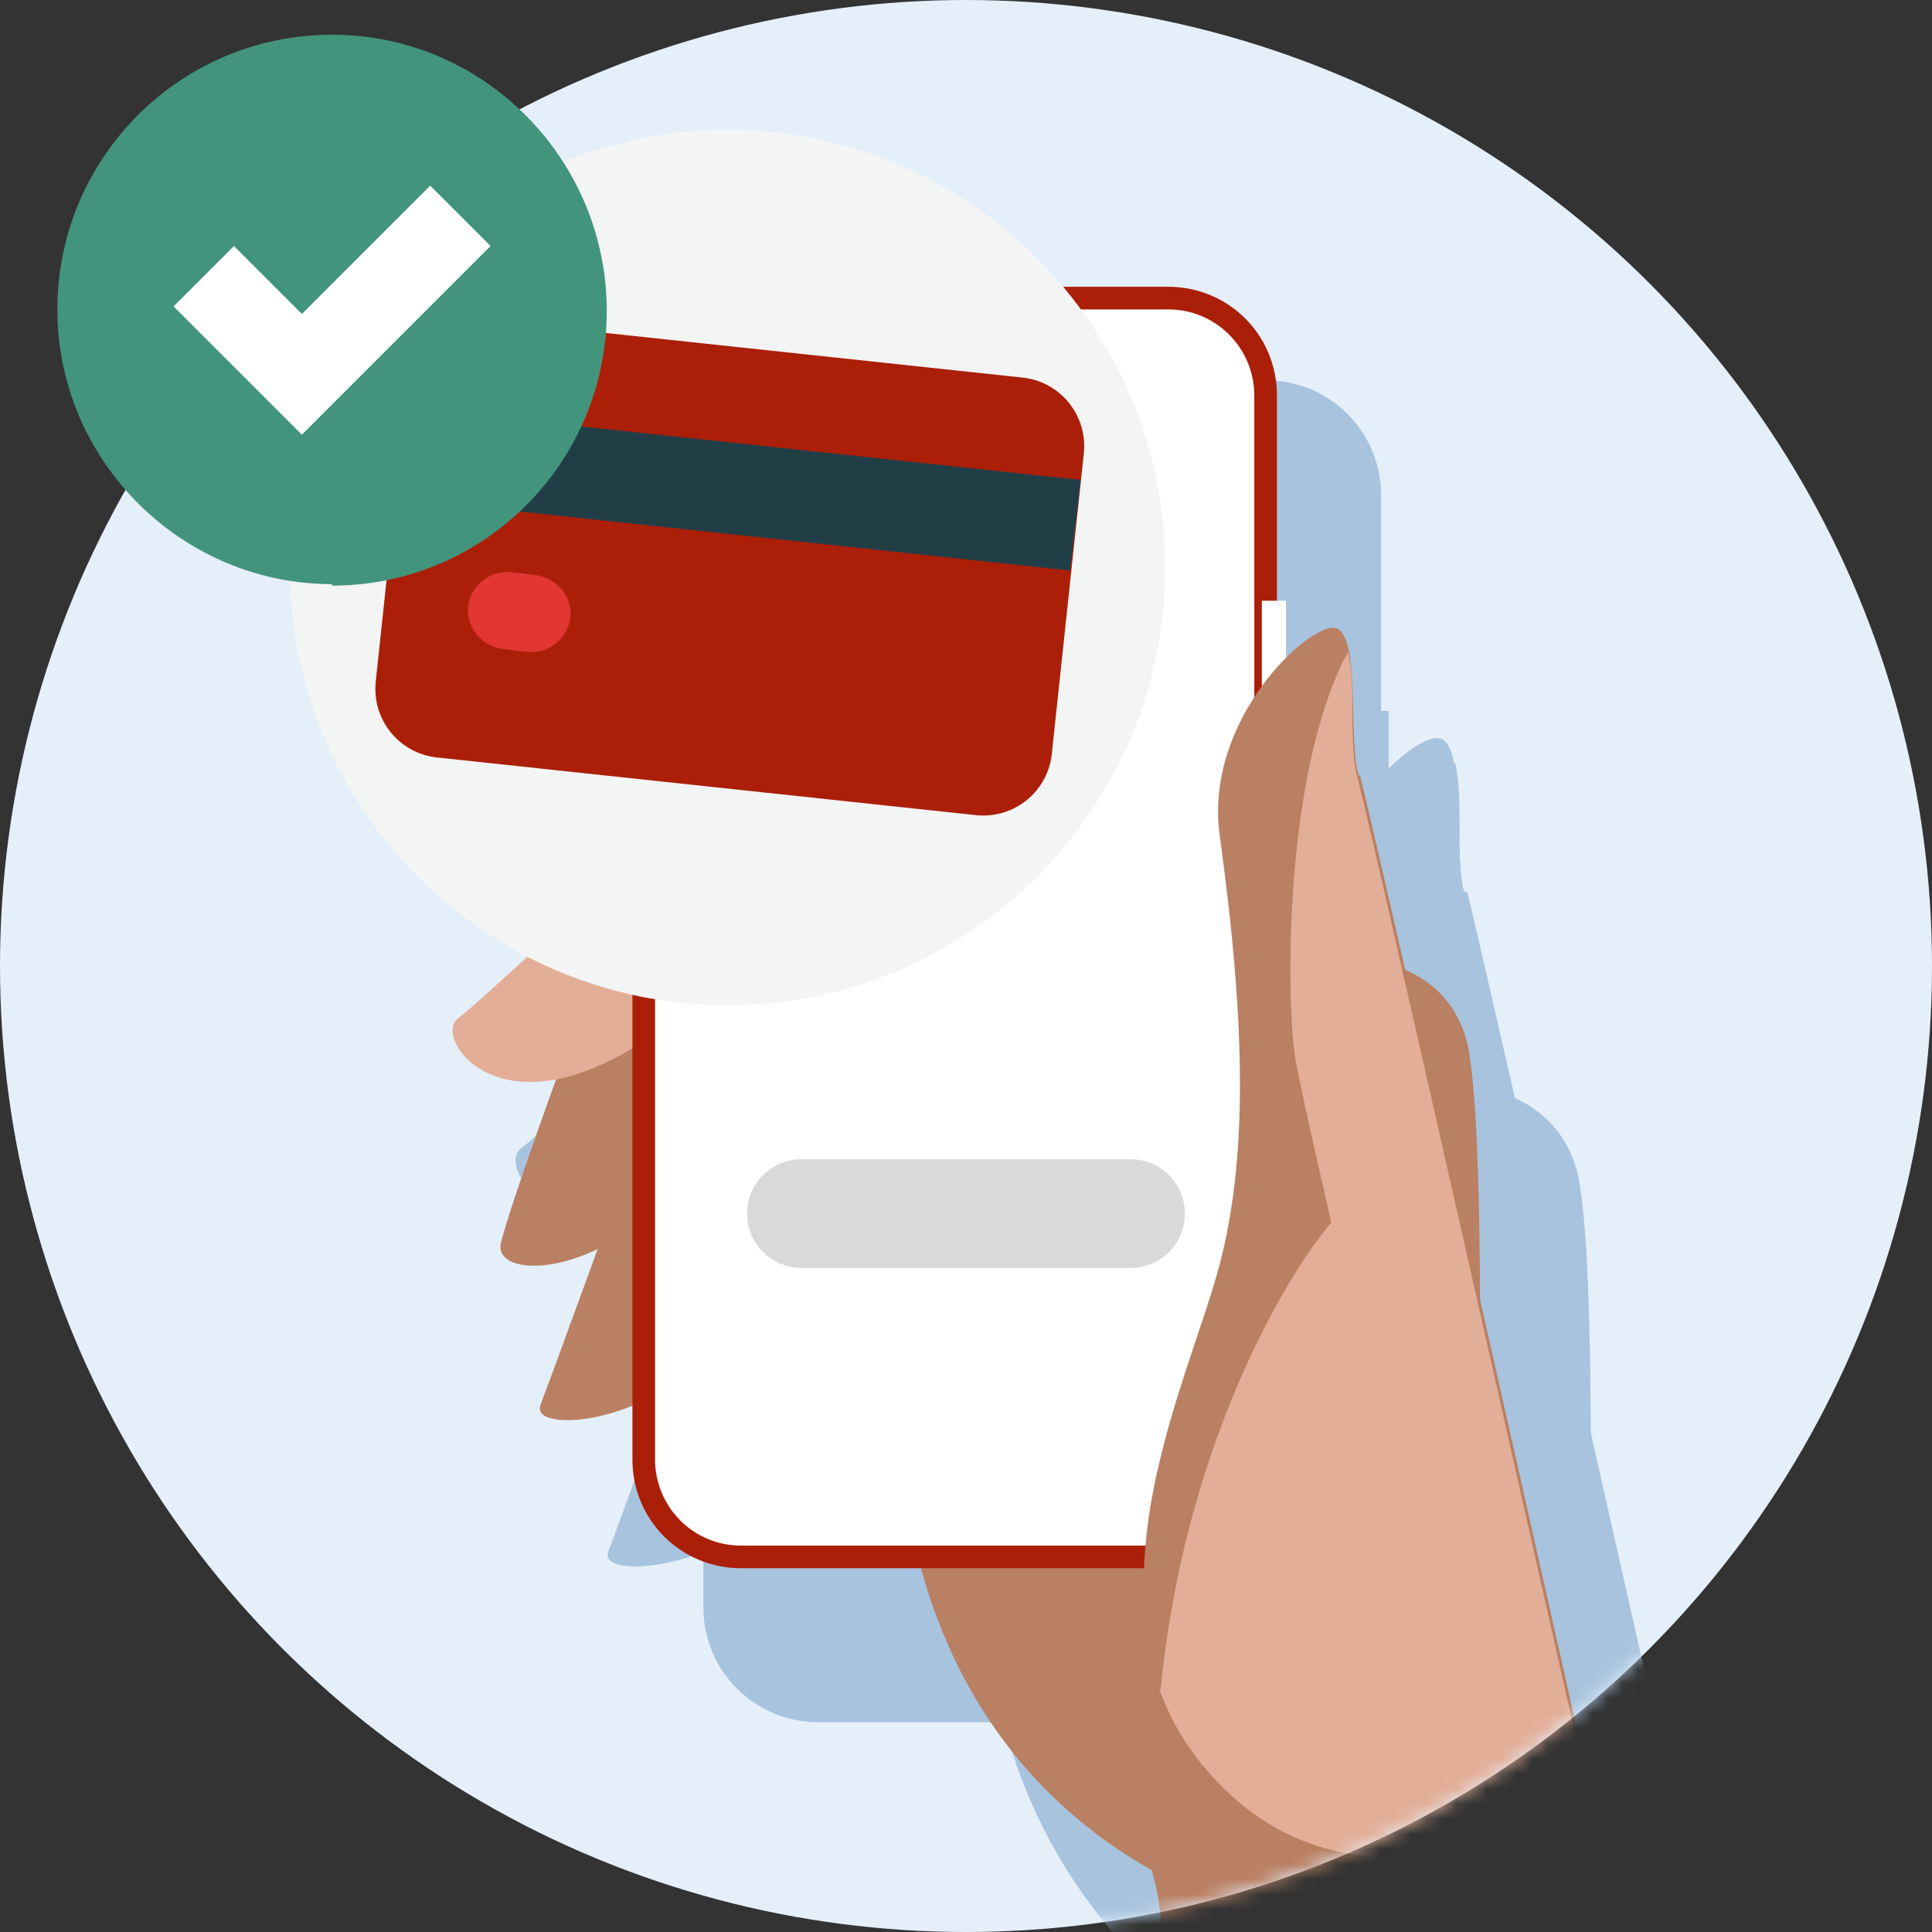
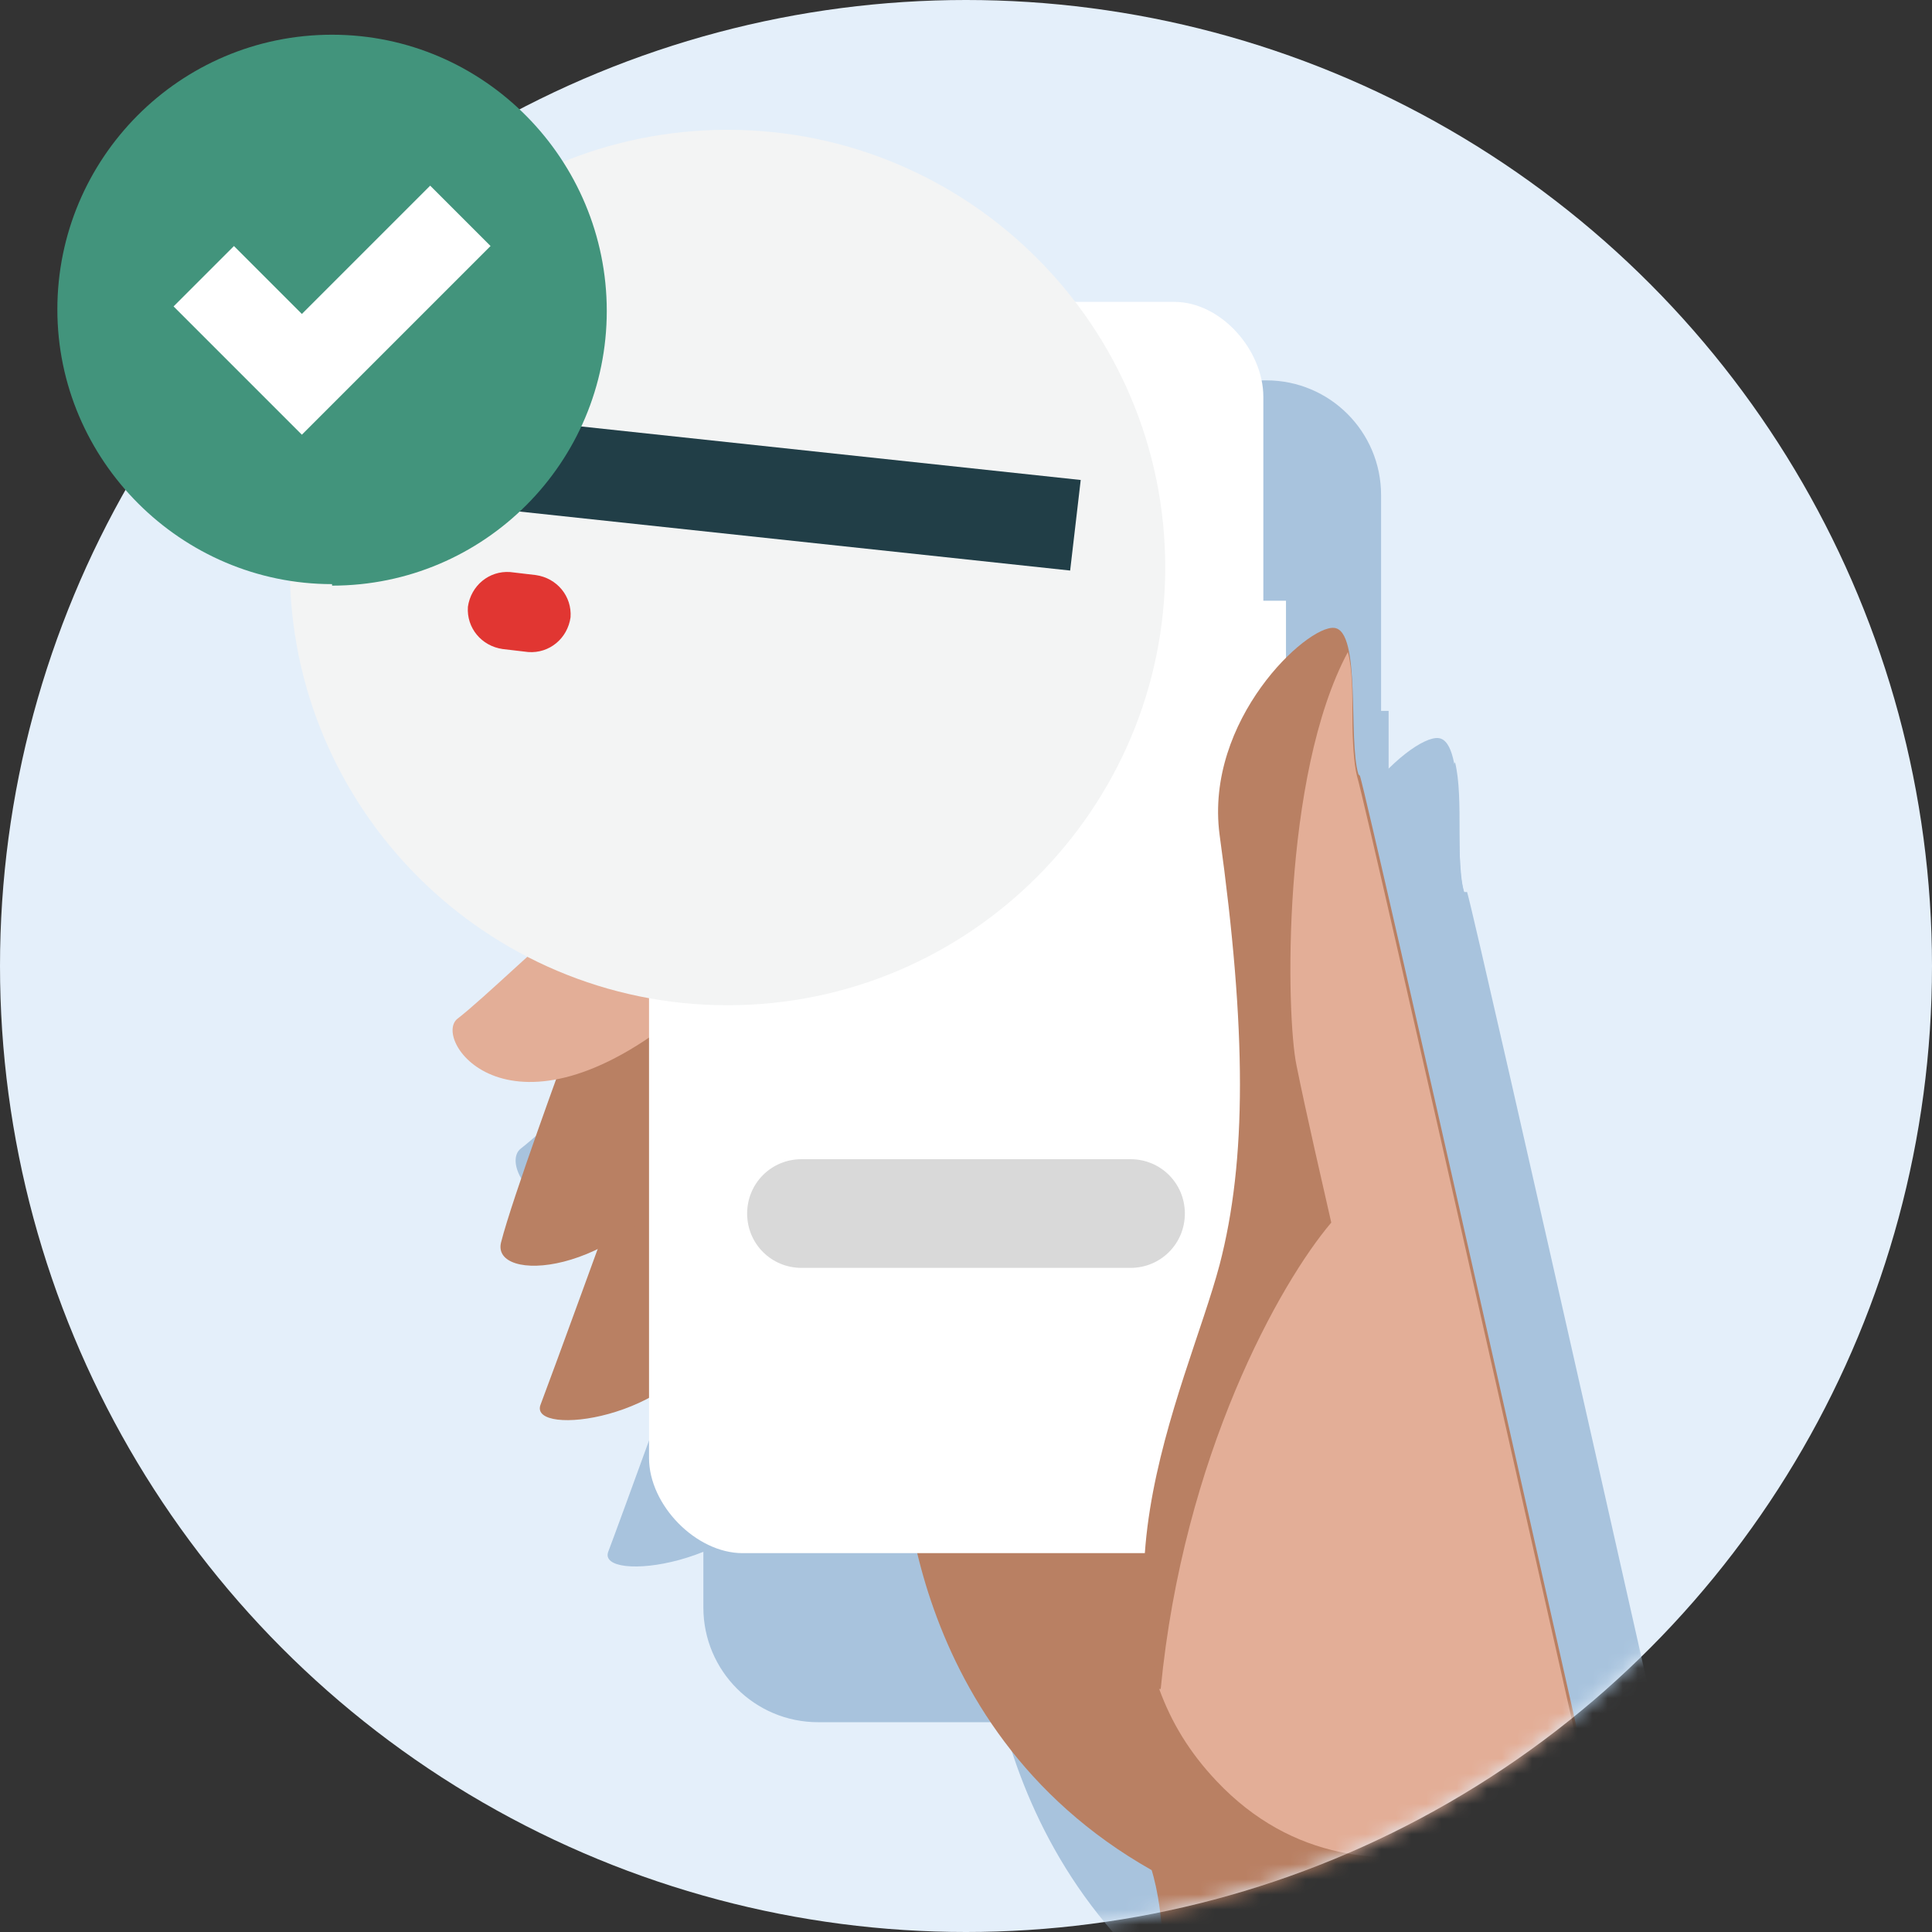
<svg xmlns="http://www.w3.org/2000/svg" id="Layer_1" width="4.5cm" height="4.5cm" version="1.1" viewBox="0 0 128 128">
  <rect x="0" y="0" width="128" height="128" fill="#333333" stroke="none" />
  <defs>
    <style>
      .st0 {
        fill: #e13632;
      }

      .st1, .st2 {
        fill: #e3ae97;
      }

      .st3 {
        fill: #213e47;
      }

      .st4, .st5 {
        fill: #fff;
      }

      .st6 {
        mask: url(#mask);
      }

      .st7, .st5, .st2 {
        fill-rule: evenodd;
      }

      .st7, .st8 {
        fill: #a8c3dd;
      }

      .st9 {
        fill: #f3f4f4;
      }

      .st10 {
        fill: #e4effa;
      }

      .st11 {
        fill: #b98063;
      }

      .st12 {
        fill: #42947c;
      }

      .st13 {
        fill: #ab1f08;
      }

      .st14 {
        fill: #d9d9d9;
      }
    </style>
    <mask id="mask" x="0" y="0" width="128" height="142" maskUnits="userSpaceOnUse">
      <g id="mask-2">
        <circle id="path-1" class="st4" cx="64" cy="64" r="64" />
      </g>
    </mask>
  </defs>
  <g id="x72_Engineering_mobile">
    <circle id="Oval" class="st10" cx="64" cy="64" r="64" />
    <g id="Clipped">
      <g class="st6">
        <g id="Group">
          <g>
            <path id="Path" class="st8" d="M114.6,137.4c-.6-6.3-3.5-13.5-3.5-13.5l-9.5-18.6h-36.4s-.5,19.8,17.3,29.8c0,0,1,2.8.7,6.9h31.6c0-1.6-.1-3.1-.2-4.6Z" />
-             <path id="Path1" data-name="Path" class="st8" d="M97.5,72s5.3.2,6.9,5.3c1.6,5.2.8,35,.8,35l-7.7-40.3h0Z" />
+             <path id="Path1" data-name="Path" class="st8" d="M97.5,72c1.6,5.2.8,35,.8,35l-7.7-40.3h0Z" />
            <path id="Path2" data-name="Path" class="st8" d="M45.3,89.1s-4.2,11.6-5,13.7,9.4,1,11.8-4.9c1.4-3.4,2.6-11.9,0-13.4-1.4-.8-6.9,4.6-6.9,4.6h0Z" />
            <path id="Path3" data-name="Path" class="st8" d="M42.1,78.3s-3.8,10.3-4.5,13.2c-.7,2.8,7.9,2.5,13.1-5.2,5.1-7.7,2.2-14.6,2.2-14.6l-10.8,6.6h0Z" />
            <path id="Path4" data-name="Path" class="st8" d="M52.7,37.5s-10.3-3.8-11.6-4.3c-1.2-.5-3.6,10.9,11.6,15.2,15.2,4.3,0-10.9,0-10.9Z" />
            <path id="Path5" data-name="Path" class="st8" d="M52.4,66.8s-6.8-.3-9.2,1.6c-2.4,1.9-6.9,6.3-8.7,7.7-1.8,1.4,3.6,9.4,15.6-.4,12-9.8,2.2-8.9,2.2-8.9Z" />
            <path id="Path6" data-name="Path" class="st8" d="M54,26.3c-3.3,0-6.2,3.4-6.2,6.6v73.6c0,3.3,3.2,6.6,6.5,6.6h29.5c3.3,0,6.6-3.2,6.6-6.5V32.8c0-3.3-3-6.6-6.2-6.6h-30Z" />
            <path id="Shape" class="st8" d="M83.9,114.1h-29.7c-4.2,0-7.6-3.4-7.6-7.6V32.8c0-4.2,3.4-7.6,7.6-7.6h29.7c4.2,0,7.6,3.4,7.6,7.6v73.8c0,4.2-3.4,7.6-7.6,7.6ZM54.2,26.9c-3.3,0-5.9,2.7-5.9,5.9v73.8c0,3.3,2.7,5.9,5.9,5.9h29.7c3.3,0,5.9-2.7,5.9-5.9V32.8c0-3.3-2.7-5.9-5.9-5.9h-29.7Z" />
            <polygon id="Path7" data-name="Path" class="st8" points="47.8 42.3 46 42.3 46 45.9 47.8 45.9 47.8 42.3" />
            <polygon id="Path8" data-name="Path" class="st8" points="92 47.1 90.3 47.1 90.3 54.3 92 54.3 92 47.1" />
            <polygon id="Path9" data-name="Path" class="st8" points="47.8 47.7 46 47.7 46 52.9 47.8 52.9 47.8 47.7" />
            <polygon id="Path10" data-name="Path" class="st8" points="47.8 54.6 46 54.6 46 59.8 47.8 59.8 47.8 54.6" />
            <path id="Path11" data-name="Path" class="st8" d="M83.9,91.1h-27.9c-2,0-3.7-1.9-3.7-4.2s1.7-4.2,3.7-4.2h27.9c2,0,3.7,1.9,3.7,4.2s-1.7,4.2-3.7,4.2Z" />
            <path id="Path12" data-name="Path" class="st8" d="M97,59.1c-.7-2.4.2-10-1.7-10.2-1.9-.2-9,6.4-7.9,14.3,1.9,13.6,1.9,22.6,0,29.8-2.3,8.7-10.6,24.7,0,35.9,10.6,11.2,25.9,1.1,25.9,1.1,0,0-15.4-68.5-16.1-70.9Z" />
            <path id="Path13" data-name="Path" class="st7" d="M83.2,122.5c.8,2.3,2.1,4.4,4,6.4,10.6,11.2,25.9,1.1,25.9,1.1,0,0-15.4-68.5-16.1-70.9-.3-.9-.3-2.4-.3-4.1,0-1.6,0-3.3-.3-4.5-4.6,8.6-4.3,25.3-3.6,28.7.6,3.1,1.9,8.6,2.4,10.9-3.5,4.2-10.2,16.1-11.9,32.4Z" />
            <circle id="Oval2" data-name="Oval" class="st8" cx="69.4" cy="60.7" r="16.3" />
            <path id="Path14" data-name="Path" class="st11" d="M106.8,126.1c-.6-6-3.3-12.9-3.3-12.9l-9-17.8h-34.7s-.5,18.9,16.5,28.5c0,0,.9,2.7.7,6.6h30.2c0-1.5,0-3-.2-4.4Z" />
-             <path id="Path15" data-name="Path" class="st11" d="M90.5,63.6s5.1.2,6.6,5.1c1.5,4.9.8,33.4.8,33.4l-7.4-38.5h0Z" />
            <path id="Path16" data-name="Path" class="st11" d="M40.6,80s-4,11-4.8,13.1c-.7,2.1,9,1,11.3-4.7,1.3-3.2,2.5-11.4,0-12.8-1.3-.8-6.6,4.4-6.6,4.4h0Z" />
            <path id="Path17" data-name="Path" class="st11" d="M37.5,69.7s-3.6,9.8-4.3,12.6c-.7,2.7,7.6,2.4,12.5-5,4.9-7.4,2.1-13.9,2.1-13.9l-10.3,6.3h0Z" />
            <path id="Path18" data-name="Path" class="st1" d="M47.6,30.7s-9.9-3.6-11-4.1c-1.2-.5-3.5,10.4,11,14.5,14.5,4.1,0-10.4,0-10.4Z" />
            <path id="Path19" data-name="Path" class="st1" d="M47.4,58.7s-6.5-.3-8.8,1.5c-2.3,1.8-6.6,6-8.3,7.3-1.7,1.4,3.5,8.9,14.9-.4,11.5-9.3,2.1-8.5,2.1-8.5Z" />
            <path id="Path20" data-name="Path" class="st4" d="M48.9,20c-3.1,0-5.9,3.2-5.9,6.3v70.3c0,3.1,3.1,6.3,6.2,6.3h28.2c3.1,0,6.3-3.1,6.3-6.2V26.3c0-3.1-2.8-6.3-5.9-6.3h-28.7Z" />
-             <path id="Shape1" data-name="Shape" class="st13" d="M77.4,103.9h-28.3c-4,0-7.2-3.2-7.2-7.2V26.2c0-4,3.2-7.2,7.2-7.2h28.3c4,0,7.2,3.2,7.2,7.2v70.5c0,4-3.2,7.2-7.2,7.2ZM49.1,20.5c-3.1,0-5.7,2.5-5.7,5.7v70.5c0,3.1,2.5,5.7,5.7,5.7h28.3c3.1,0,5.7-2.5,5.7-5.7V26.2c0-3.1-2.5-5.7-5.7-5.7h-28.3Z" />
            <polygon id="Path21" data-name="Path" class="st4" points="43 35.3 41.3 35.3 41.3 38.7 43 38.7 43 35.3" />
            <polygon id="Path22" data-name="Path" class="st4" points="85.2 39.8 83.6 39.8 83.6 46.8 85.2 46.8 85.2 39.8" />
            <polygon id="Path23" data-name="Path" class="st4" points="43 40.4 41.3 40.4 41.3 45.4 43 45.4 43 40.4" />
-             <polygon id="Path24" data-name="Path" class="st4" points="43 47.1 41.3 47.1 41.3 52 43 52 43 47.1" />
            <path id="Rectangle" class="st14" d="M53.1,76.8h21.8c2,0,3.6,1.6,3.6,3.6h0c0,2-1.6,3.6-3.6,3.6h-21.8c-2,0-3.6-1.6-3.6-3.6h0c0-2,1.6-3.6,3.6-3.6Z" />
            <path id="Path25" data-name="Path" class="st11" d="M90,51.3c-.7-2.3.2-9.5-1.6-9.7-1.8-.2-8.6,6.1-7.6,13.7,1.8,13,1.8,21.6,0,28.5-2.2,8.3-10.1,23.5,0,34.2,10.1,10.7,24.7,1.1,24.7,1.1,0,0-14.7-65.4-15.4-67.7Z" />
            <path id="Path26" data-name="Path" class="st2" d="M76.8,111.9c.8,2.2,2,4.2,3.8,6.1,10.1,10.7,24.7,1.1,24.7,1.1,0,0-14.7-65.4-15.4-67.7-.2-.8-.3-2.3-.3-3.9,0-1.6,0-3.2-.3-4.3-4.4,8.2-4.1,24.1-3.4,27.4.6,3,1.8,8.2,2.3,10.4-3.4,4-9.8,15.4-11.3,30.9Z" />
          </g>
        </g>
      </g>
    </g>
    <path id="Path27" data-name="Path" class="st9" d="M48.2,66.6c16,0,29-13,29-29s-13-29-29-29-29,13-29,29,13,29,29,29Z" />
  </g>
  <g>
-     <path id="Path28" data-name="Path" class="st13" d="M67.6,25l-35.5-3.8c-2.6-.3-4.9,1.6-5.1,4.2l-2.1,19.7c-.3,2.6,1.6,4.9,4.2,5.1l35.5,3.8c2.6.3,4.9-1.6,5.1-4.2l2.1-19.7c.3-2.6-1.6-4.9-4.2-5.1Z" />
    <polygon id="Path29" data-name="Path" class="st3" points="71.6 31.8 26.8 27 26.1 33 70.9 37.8 71.6 31.8" />
    <path id="Path30" data-name="Path" class="st0" d="M35.5,38.1l-1.7-.2c-1.4-.1-2.6.9-2.8,2.3-.1,1.4.9,2.6,2.3,2.8l1.7.2c1.4.1,2.6-.9,2.8-2.3.1-1.4-.9-2.6-2.3-2.8Z" />
  </g>
  <g>
    <path id="Path31" data-name="Path" class="st12" d="M22,38.8c10.1,0,18.2-8.2,18.2-18.2S32.1,2.3,22,2.3,3.8,10.5,3.8,20.5s8.2,18.2,18.2,18.2Z" />
    <polygon id="Path32" data-name="Path" class="st5" points="24 24.8 24 24.8 20 28.8 11.5 20.3 15.5 16.3 20 20.8 28.5 12.3 32.5 16.3 24 24.8" />
  </g>
</svg>